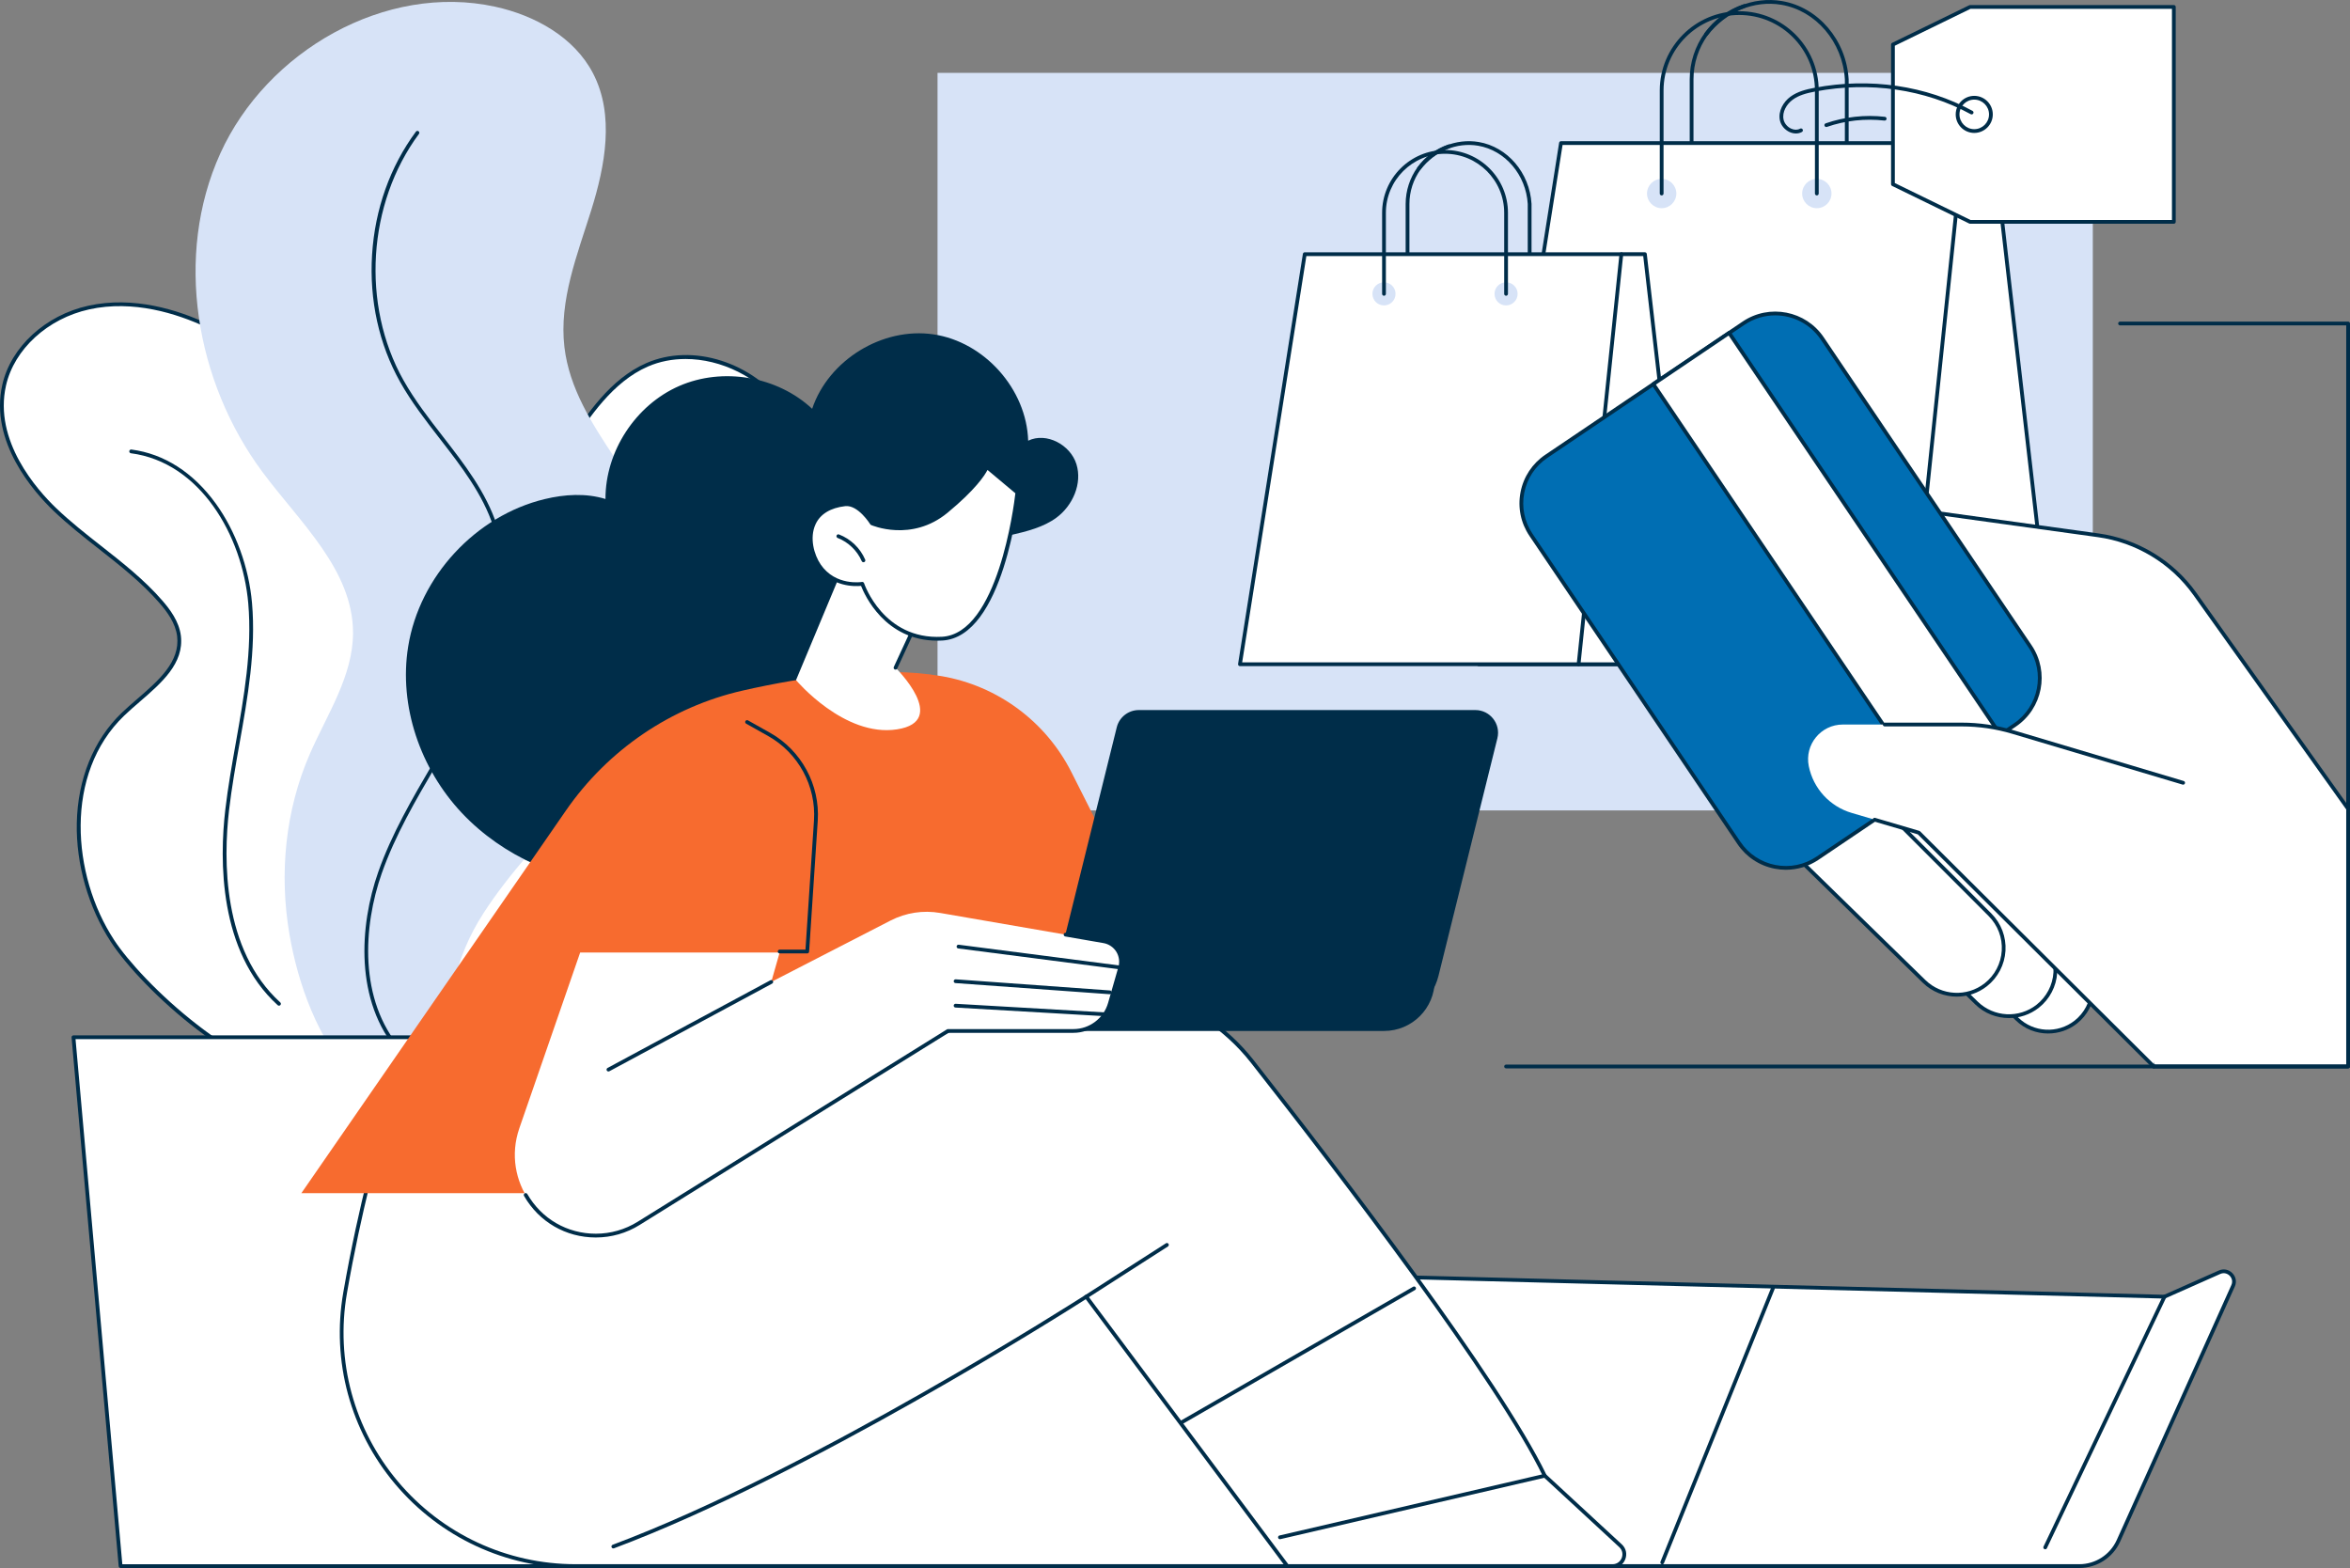
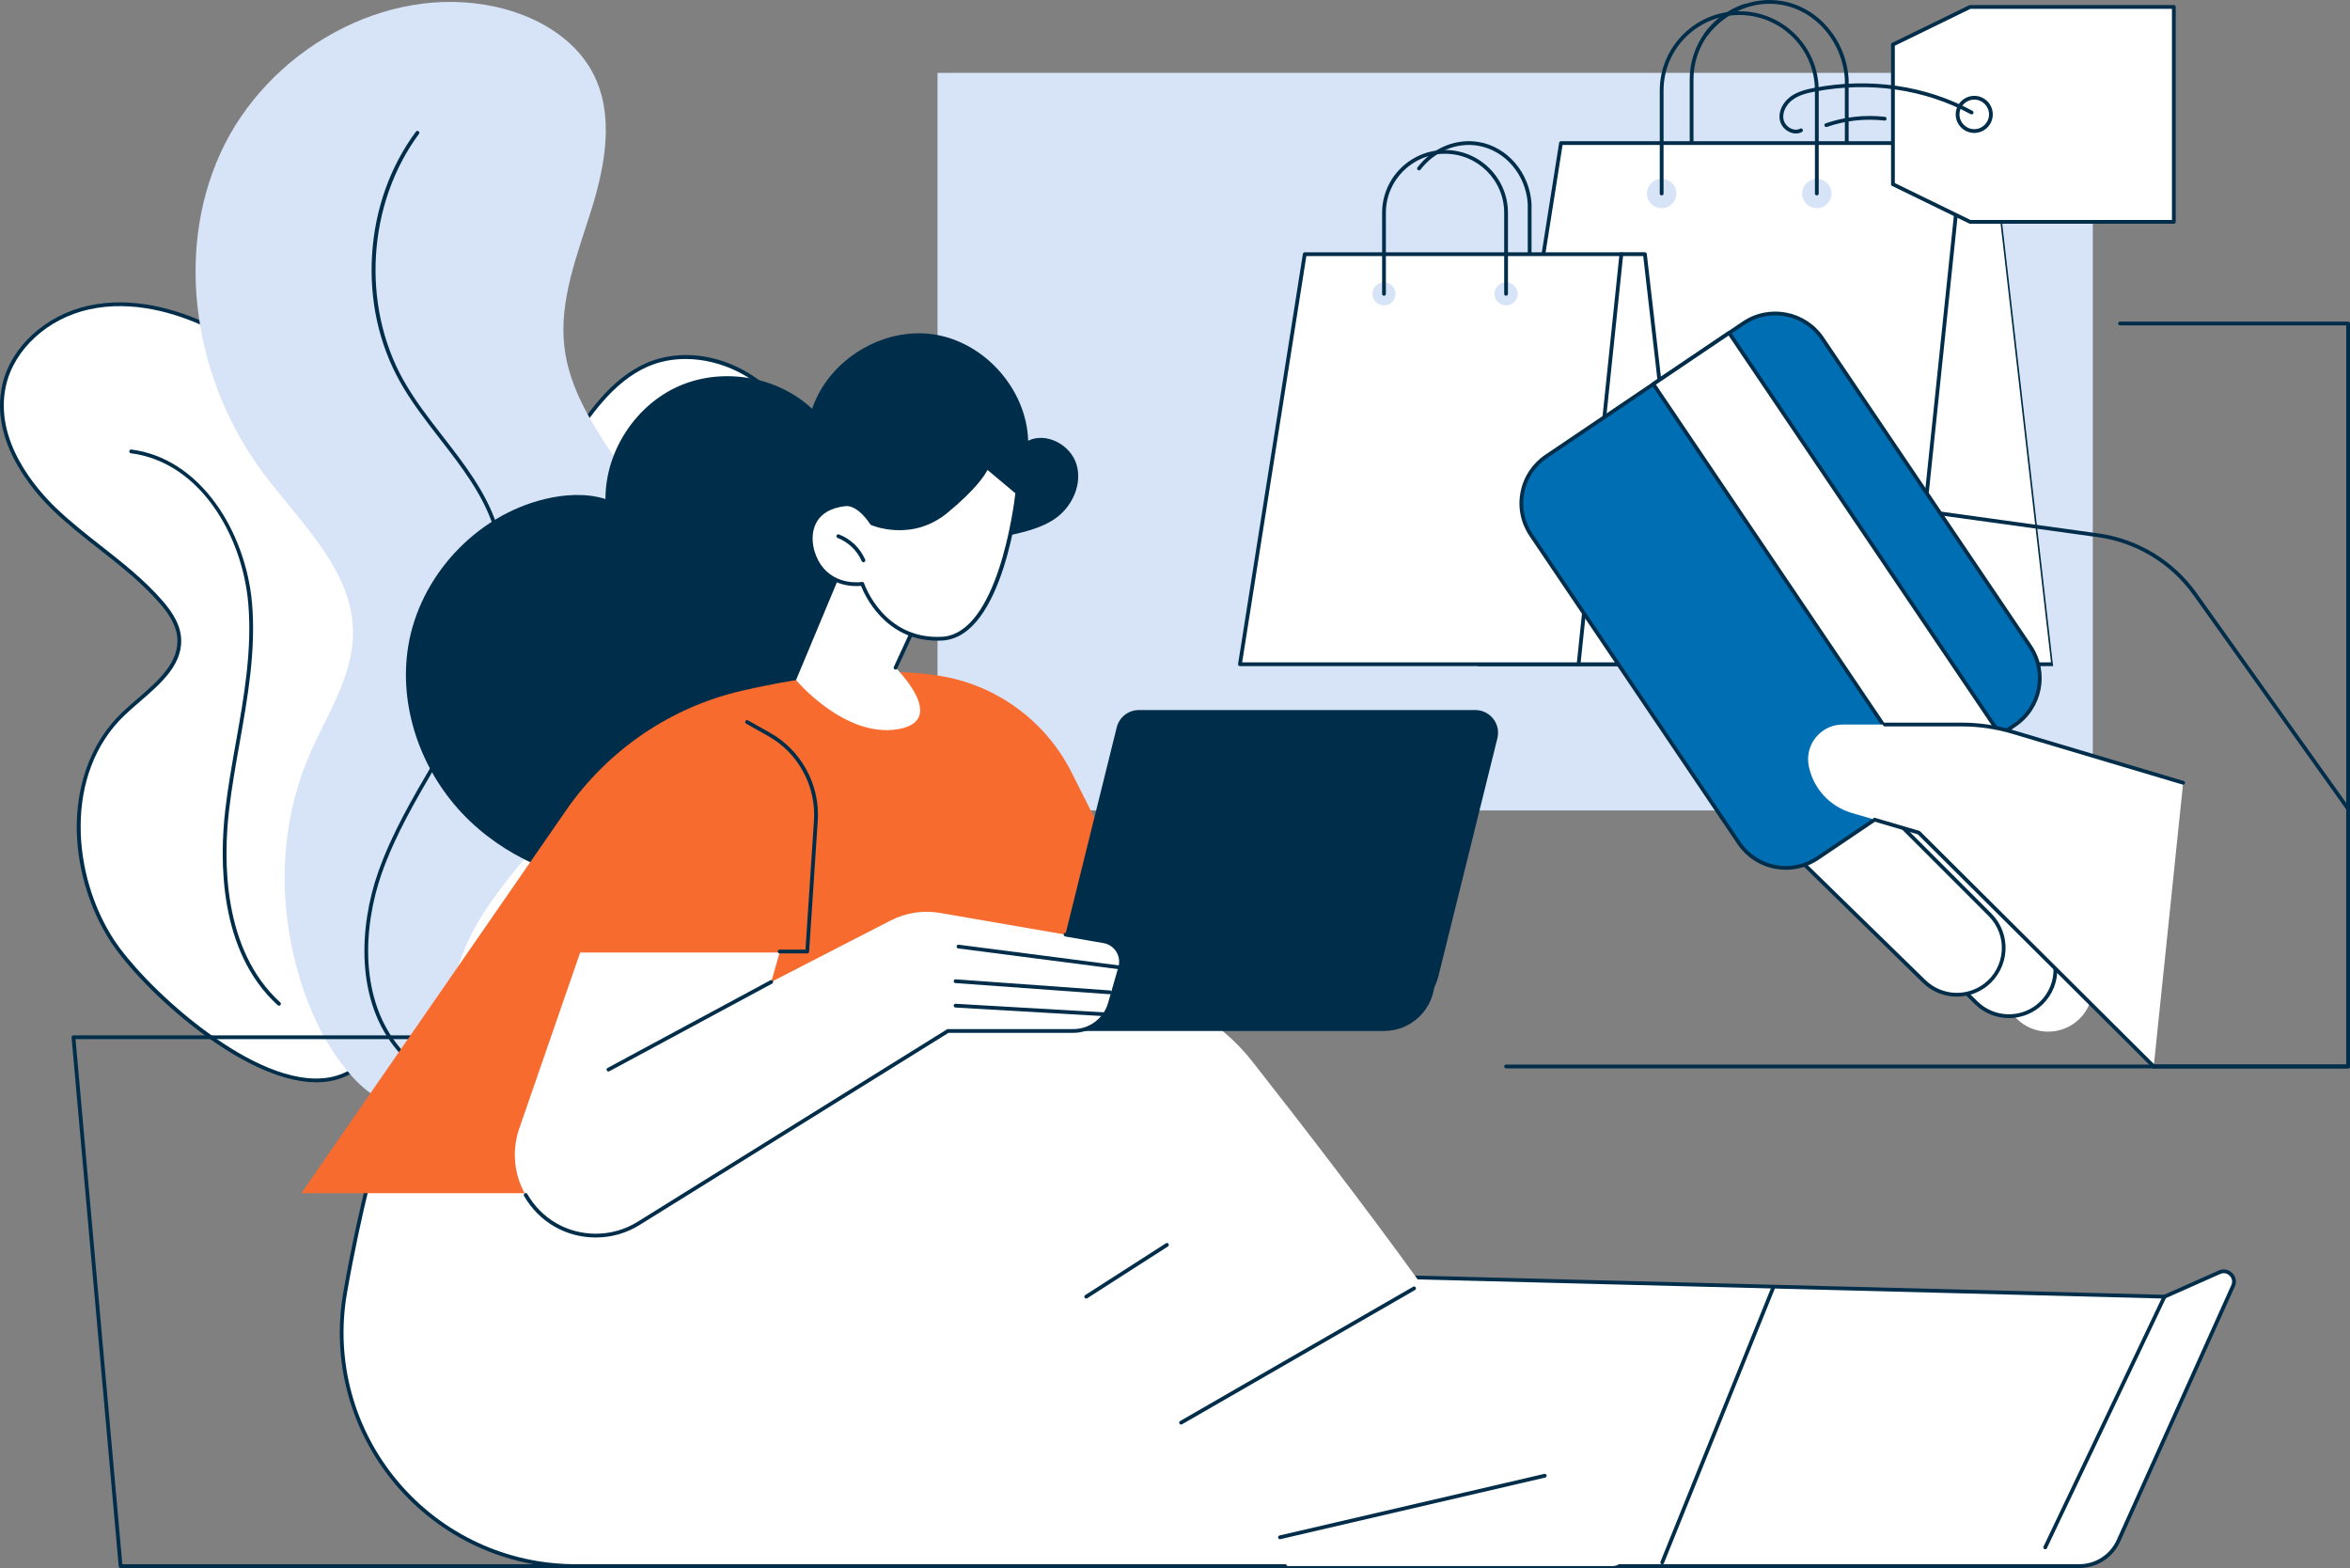
<svg xmlns="http://www.w3.org/2000/svg" id="Layer_1" viewBox="0 0 1247.03 832.01">
  <rect x="0" y="0" width="1247.03" height="832.01" fill="#808080" stroke="none" />
  <defs>
    <style>.cls-1{fill:#d7e3f7;}.cls-2{fill:#002d49;}.cls-3{fill:#006eb3;}.cls-4{fill:#fff;}.cls-5{fill:#f76b2f;}</style>
  </defs>
  <g id="Online_payment">
    <rect class="cls-1" x="497.5" y="38.67" width="613.05" height="391.36" />
    <path class="cls-2" d="M897.65,123.68c-.55,0-1-.45-1-1V42.09c0-18.06,11.51-34.08,28.64-39.86.53-.18,1.09.1,1.27.63.18.52-.1,1.09-.63,1.27-16.32,5.51-27.28,20.77-27.28,37.97v80.59c0,.55-.45,1-1,1Z" />
    <path class="cls-2" d="M979.98,123.68c-.55,0-1-.45-1-1V42.09c-1.17-19.8-15.36-36.46-33.74-39.56-14.51-2.45-29.48,3.78-39.09,16.24-.34.44-.96.52-1.4.18-.44-.34-.52-.96-.18-1.4,10.06-13.05,25.77-19.56,41-16.99,19.29,3.25,34.19,20.7,35.41,41.48v80.65c0,.55-.45,1-1,1Z" />
    <polygon class="cls-4" points="872.61 352.47 1013.01 352.47 1053.39 352.47 1089.49 352.47 1057.71 75.92 891.12 75.92 872.61 352.47" />
-     <path class="cls-2" d="M1089.49,353.47h-76.48c-.55,0-1-.45-1-1s.45-1,1-1h75.36l-31.55-274.55h-14.96c-.55,0-1-.45-1-1s.45-1,1-1h15.86c.51,0,.94.38.99.89l31.78,276.55c.03.28-.06.57-.25.78-.19.21-.46.33-.75.33Z" />
+     <path class="cls-2" d="M1089.49,353.47h-76.48c-.55,0-1-.45-1-1s.45-1,1-1h75.36l-31.55-274.55h-14.96c-.55,0-1-.45-1-1s.45-1,1-1h15.86c.51,0,.94.38.99.89c.03.28-.06.57-.25.78-.19.21-.46.33-.75.33Z" />
    <polygon class="cls-4" points="784.63 352.47 1013.01 352.47 1041.86 75.92 828.33 75.92 784.63 352.47" />
    <path class="cls-2" d="M1013.01,353.47h-228.37c-.29,0-.57-.13-.76-.35-.19-.22-.27-.52-.23-.81l43.7-276.55c.08-.49.5-.84.99-.84h213.52c.28,0,.55.12.74.33.19.21.28.49.25.77l-28.85,276.55c-.05.51-.48.9-.99.9ZM785.8,351.47h226.3l28.64-274.55h-211.56l-43.39,274.55Z" />
    <path class="cls-1" d="M889.55,102.69c0,4.3-3.49,7.78-7.78,7.78s-7.78-3.49-7.78-7.78,3.49-7.78,7.78-7.78,7.78,3.49,7.78,7.78Z" />
    <path class="cls-1" d="M971.88,102.69c0,4.3-3.49,7.78-7.78,7.78s-7.78-3.49-7.78-7.78,3.49-7.78,7.78-7.78,7.78,3.49,7.78,7.78Z" />
    <path class="cls-2" d="M964.1,103.69c-.55,0-1-.45-1-1v-54.67c0-22.1-18.02-40.07-40.17-40.07s-40.17,17.98-40.17,40.07v54.67c0,.55-.45,1-1,1s-1-.45-1-1v-54.67c0-23.2,18.92-42.07,42.17-42.07s42.17,18.87,42.17,42.07v54.67c0,.55-.45,1-1,1Z" />
-     <path class="cls-2" d="M746.91,172.65c-.55,0-1-.45-1-1v-63.41c0-14.3,9.12-26.99,22.68-31.57.53-.18,1.09.1,1.27.63.18.52-.1,1.09-.63,1.27-12.75,4.31-21.32,16.23-21.32,29.67v63.41c0,.55-.45,1-1,1Z" />
    <path class="cls-2" d="M811.7,172.65c-.55,0-1-.45-1-1v-63.41c-.91-15.47-12-28.5-26.37-30.92-11.34-1.92-23.05,2.96-30.55,12.7-.34.44-.97.52-1.4.18-.44-.34-.52-.96-.18-1.4,7.96-10.33,20.4-15.48,32.47-13.45,15.28,2.58,27.07,16.38,28.04,32.83v63.47c0,.55-.45,1-1,1Z" />
    <polygon class="cls-4" points="727.21 352.47 837.68 352.47 869.46 352.47 897.87 352.47 872.86 134.86 741.78 134.86 727.21 352.47" />
    <path class="cls-2" d="M897.87,353.47h-60.18c-.55,0-1-.45-1-1s.45-1,1-1h59.06l-24.77-215.61h-11.58c-.55,0-1-.45-1-1s.45-1,1-1h12.48c.51,0,.94.38.99.89l25,217.61c.03.28-.06.57-.25.78-.19.21-.46.33-.75.33Z" />
    <polygon class="cls-4" points="657.99 352.47 837.68 352.47 860.39 134.86 692.37 134.86 657.99 352.47" />
    <path class="cls-2" d="M837.68,353.47h-179.7c-.29,0-.57-.13-.76-.35-.19-.22-.27-.52-.23-.81l34.39-217.6c.08-.49.5-.84.99-.84h168.01c.28,0,.55.12.74.33.19.21.28.49.25.77l-22.7,217.61c-.05.51-.48.9-.99.9ZM659.16,351.47h177.62l22.49-215.61h-166.05l-34.07,215.61Z" />
    <path class="cls-1" d="M740.54,155.93c0,3.38-2.74,6.13-6.13,6.13s-6.13-2.74-6.13-6.13,2.74-6.13,6.13-6.13,6.13,2.74,6.13,6.13Z" />
    <path class="cls-1" d="M805.33,155.93c0,3.38-2.74,6.13-6.13,6.13s-6.13-2.74-6.13-6.13,2.74-6.13,6.13-6.13,6.13,2.74,6.13,6.13Z" />
    <path class="cls-2" d="M799.2,156.93c-.55,0-1-.45-1-1v-43.02c0-17.27-14.08-31.32-31.39-31.32s-31.39,14.05-31.39,31.32v43.02c0,.55-.45,1-1,1s-1-.45-1-1v-43.02c0-18.37,14.98-33.32,33.39-33.32s33.39,14.95,33.39,33.32v43.02c0,.55-.45,1-1,1Z" />
    <polygon class="cls-4" points="1045.42 3.68 1004.49 23.65 1004.49 97.76 1045.42 117.72 1153.55 117.72 1153.55 3.68 1045.42 3.68" />
    <path class="cls-2" d="M1153.55,118.72h-108.13c-.15,0-.3-.03-.44-.1l-40.93-19.96c-.34-.17-.56-.52-.56-.9V23.64c0-.38.22-.73.56-.9l40.93-19.96c.14-.07.29-.1.44-.1h108.13c.55,0,1,.45,1,1v114.04c0,.55-.45,1-1,1ZM1045.65,116.72h106.9V4.68h-106.9l-40.16,19.59v72.86l40.16,19.59Z" />
    <path class="cls-4" d="M1056.48,60.7c0,4.88-3.96,8.84-8.84,8.84s-8.84-3.96-8.84-8.84,3.96-8.84,8.84-8.84,8.84,3.96,8.84,8.84Z" />
    <path class="cls-2" d="M1047.64,70.54c-5.43,0-9.84-4.41-9.84-9.84s4.42-9.84,9.84-9.84,9.84,4.42,9.84,9.84-4.42,9.84-9.84,9.84ZM1047.64,52.86c-4.32,0-7.84,3.52-7.84,7.84s3.52,7.84,7.84,7.84,7.84-3.52,7.84-7.84-3.52-7.84-7.84-7.84Z" />
    <path class="cls-2" d="M952.98,70.82c-1.09,0-2.22-.25-3.31-.74-2.6-1.18-4.58-3.54-5.15-6.15-1.11-5.06,1.98-9.98,5.55-12.6,3.74-2.75,8.4-3.92,12.89-4.76,29.34-5.53,59.09-1.18,83.77,12.26.48.26.66.87.4,1.36-.26.48-.87.66-1.36.4-24.28-13.22-53.56-17.5-82.44-12.05-4.92.93-8.85,2.03-12.08,4.41-3.04,2.24-5.7,6.38-4.78,10.56.44,1.98,2.02,3.85,4.03,4.76,1.67.76,3.35.76,4.73,0,.48-.27,1.09-.09,1.36.4.27.48.09,1.09-.4,1.36-.98.54-2.07.8-3.21.8Z" />
    <path class="cls-2" d="M969.13,67.39c-.41,0-.8-.26-.95-.67-.18-.52.1-1.09.62-1.27,10.02-3.47,20.89-4.67,31.43-3.46.55.06.94.56.88,1.11-.06.55-.55.94-1.11.88-10.24-1.18-20.81-.02-30.55,3.36-.11.04-.22.06-.33.06Z" />
    <path class="cls-4" d="M382.89,475.15c6.92-7.67,13.91-15.78,16.86-25.68,2.95-9.9.74-22.1-7.83-27.86-6.07-4.08-14.19-4.35-20.02-8.76-7.94-6.02-8.96-18.06-5.24-27.31,3.72-9.24,11.08-16.45,17.9-23.72,18.52-19.74,34.72-42.49,42.06-68.55,7.34-26.06,4.79-55.84-11.32-77.59-16.11-21.75-47.09-32.92-71.9-22.09-18.31,7.99-30.31,25.54-41.31,42.22-27.74,42.06-55.59,84.32-76.63,130.1-21.04,45.78-35.17,95.58-33.89,145.94.47,18.33,3.12,37.07,11.91,53.15,8.8,16.08,24.65,29.16,42.91,30.76,29.53,2.6,40.85-28.39,59.61-44.83,27.08-23.73,52.76-49.05,76.89-75.77Z" />
    <path class="cls-2" d="M249.83,596.9c-1.15,0-2.32-.05-3.53-.16-17.23-1.51-33.98-13.5-43.7-31.28-7.64-13.96-11.46-31-12.04-53.61-1.16-45.56,10.28-94.81,33.99-146.38,21.12-45.95,49.38-88.79,76.7-130.23,10.05-15.24,22.56-34.21,41.75-42.58,11.98-5.23,26.16-5.66,39.92-1.21,13.3,4.3,25.09,12.69,33.18,23.62,15.23,20.57,19.52,49.9,11.48,78.46-6.47,22.98-20.3,45.53-42.29,68.96-.66.7-1.32,1.4-1.98,2.09-6.11,6.46-12.42,13.13-15.72,21.31-3.44,8.53-2.85,20.25,4.92,26.14,2.91,2.2,6.39,3.32,10.08,4.5,3.38,1.08,6.87,2.2,9.89,4.23,9.22,6.21,11.12,19.28,8.23,28.98-2.94,9.87-9.75,17.96-17.08,26.07-24.15,26.74-50.05,52.26-76.97,75.85-5.51,4.83-10.5,11.08-15.32,17.13-11.02,13.83-22.39,28.1-41.52,28.1ZM363.78,190.49c-6.94,0-13.75,1.29-19.99,4.01-18.64,8.14-30.97,26.83-40.88,41.85-27.28,41.37-55.5,84.15-76.56,129.96-23.58,51.29-34.95,100.24-33.8,145.5.57,22.28,4.31,39.03,11.79,52.7,9.41,17.2,25.55,28.79,42.12,30.25,1.12.1,2.21.15,3.28.15,18.23,0,29.3-13.89,40.02-27.34,4.88-6.12,9.92-12.44,15.56-17.39,26.87-23.54,52.71-49,76.8-75.69,7.16-7.93,13.82-15.83,16.64-25.3,2.68-9,.99-21.08-7.43-26.75-2.78-1.87-5.99-2.9-9.38-3.99-3.69-1.18-7.5-2.4-10.68-4.81-8.57-6.49-9.29-19.24-5.56-28.48,3.44-8.53,9.89-15.35,16.12-21.94.66-.7,1.32-1.39,1.97-2.09,21.76-23.19,35.44-45.48,41.82-68.14,7.88-27.97,3.71-56.65-11.16-76.72-12.06-16.29-31.89-25.78-50.71-25.78Z" />
    <path class="cls-4" d="M59.68,499.26c-23.81-36.44-25.85-90.07,5.53-120.24,12.84-12.34,31.94-23.91,29.78-41.58-.84-6.9-5.06-12.89-9.62-18.14-16.32-18.78-38.27-31.72-56.23-48.93C11.17,253.17-3.29,228.6,2.21,204.34c4.74-20.89,23.97-36.53,44.89-41.14,20.92-4.62,43,.35,62.42,9.4,58.32,27.15,94.62,88.92,106.86,152.07,12.25,63.15,3.92,128.32-5.84,191.9-2.19,14.27-4.66,29.07-12.83,40.98-33.22,48.37-117.75-27.23-138.03-58.27Z" />
    <path class="cls-2" d="M167.82,574.29c-.18,0-.36,0-.54,0-38.97-.45-92.07-49.43-108.44-74.47-11.94-18.27-18.53-41.24-18.09-63.04.47-23.42,8.91-44.18,23.77-58.47,2.61-2.51,5.52-5.03,8.34-7.46,11.21-9.68,22.79-19.7,21.14-33.28-.86-7.02-5.46-13.1-9.38-17.6-9.42-10.84-20.96-19.91-32.13-28.68-8.1-6.36-16.48-12.95-24.04-20.19-10.47-10.03-34.09-36.64-27.21-66.98,4.54-20.04,22.89-36.88,45.65-41.9,23.97-5.29,47.52,2.23,63.06,9.47,53.55,24.93,93.71,82.05,107.42,152.79,12.2,62.92,4.2,126.84-5.84,192.24-1.98,12.89-4.44,28.93-13,41.39-7.38,10.74-17.71,16.19-30.71,16.19ZM60.51,498.72c7.2,11.02,23.84,29.37,44.78,45.5,16.44,12.67,40.54,27.82,62.01,28.07,12.53.15,22.5-5.01,29.59-15.32,8.3-12.08,10.72-27.87,12.67-40.56,10.01-65.22,17.99-128.95,5.85-191.56-13.6-70.11-53.34-126.69-106.3-151.35-15.26-7.11-38.37-14.49-61.79-9.33-22.02,4.86-39.76,21.09-44.13,40.39-6.65,29.35,16.42,55.3,26.64,65.09,7.49,7.17,15.83,13.73,23.89,20.06,11.24,8.83,22.86,17.95,32.4,28.94,4.1,4.72,8.93,11.11,9.86,18.67,1.79,14.64-10.21,25.01-21.81,35.03-2.93,2.53-5.7,4.92-8.27,7.39-31.96,30.72-27.84,84.61-5.39,118.97Z" />
    <path class="cls-2" d="M148.04,533.64c-.24,0-.48-.09-.67-.26-31.39-28.53-30.9-77.23-27.81-103.73,1.39-11.92,3.53-23.98,5.6-35.64,4.29-24.18,8.73-49.17,6.58-73.88-3.13-35.94-25.52-74.83-62.27-79.62-.55-.07-.93-.57-.86-1.12.07-.55.57-.94,1.12-.86,17.35,2.26,32.83,12.18,44.77,28.67,10.58,14.62,17.59,33.85,19.23,52.76,2.17,24.97-2.29,50.1-6.6,74.4-2.07,11.63-4.2,23.67-5.58,35.52-3.04,26.11-3.55,74.09,27.17,102.02.41.37.44,1,.07,1.41-.2.22-.47.33-.74.33Z" />
    <path class="cls-1" d="M164.41,400.06c9.19-21.06,22.96-41.38,22.92-64.36-.05-33.27-28.16-58.48-48.01-85.18-35.57-47.86-47.05-114.76-22.43-169.07C141.51,27.14,204.55-9.19,262.8,3.57c21.12,4.62,41.91,16.16,51.89,35.33,11.48,22.06,6.48,48.91-.95,72.65-7.43,23.74-17.15,47.91-14.23,72.62,5.17,43.81,47.99,75.01,56.96,118.21,9.32,44.86-20.04,88.08-50.52,122.29-17.17,19.27-35.32,38.1-49.37,59.86-16.11,24.95-18.01,47.22-23.63,75.29-5.99,29.89-26.08,33.33-45.67,11.88-18.55-20.3-29.1-49.23-33.68-75.93-5.5-32.06-2.24-65.78,10.81-95.69Z" />
    <path class="cls-2" d="M212.11,558.36c-.28,0-.56-.12-.75-.34-23.18-26.68-20.7-66.72-10.65-95.3,7.13-20.28,18.18-39.14,28.85-57.38,5.85-10,11.91-20.33,17.24-30.78,18.61-36.44,23.68-68.38,15.07-94.93-5.65-17.42-17.19-32.29-28.35-46.67-7.46-9.62-15.18-19.56-21.19-30.28-11.26-20.07-16.4-43.45-14.88-67.61,1.53-24.16,9.57-46.71,23.26-65.21.33-.44.96-.54,1.4-.21.44.33.54.95.21,1.4-27.31,36.89-30.7,90.62-8.25,130.65,5.94,10.59,13.61,20.47,21.03,30.03,11.27,14.52,22.92,29.53,28.67,47.28,8.78,27.08,3.67,59.53-15.19,96.46-5.36,10.5-11.43,20.86-17.3,30.88-10.63,18.16-21.62,36.93-28.69,57.03-9.87,28.05-12.35,67.29,10.27,93.32.36.42.32,1.05-.1,1.41-.19.16-.42.25-.66.25Z" />
-     <polygon class="cls-4" points="406.03 550.38 38.99 550.38 63.99 831.01 381.02 831.01 406.03 550.38" />
    <path class="cls-2" d="M381.02,832.01H63.99c-.52,0-.95-.4-1-.91l-25.01-280.62c-.02-.28.07-.56.26-.76.19-.21.46-.33.74-.33h367.04c.28,0,.55.12.74.33.19.21.28.48.26.76l-25.01,280.62c-.05.52-.48.91-1,.91ZM64.91,830.01h315.2l24.83-278.62H40.08l24.83,278.62Z" />
    <path class="cls-4" d="M202.48,601.16s-10.84,35.78-19.35,84.89c-13.12,75.74,45.43,144.96,122.3,144.96h797.99c8.96,0,17.09-5.26,20.76-13.43l60.81-135.27c2.05-4.57-2.62-9.26-7.2-7.23l-29.2,12.97-731.26-18.77-8.41-68.76-206.46.64Z" />
    <path class="cls-2" d="M1103.42,832.01H305.43c-37.02,0-71.93-16.25-95.78-44.58-23.76-28.23-33.79-65.25-27.5-101.55,8.42-48.61,19.26-84.65,19.37-85.01.13-.42.51-.71.95-.71l206.46-.64h0c.5,0,.93.38.99.88l8.3,67.9,730.17,18.74,28.99-12.88c2.51-1.11,5.26-.6,7.2,1.35,1.93,1.94,2.44,4.7,1.31,7.21l-60.81,135.27c-3.83,8.52-12.34,14.02-21.68,14.02ZM203.22,602.15c-1.55,5.27-11.36,39.32-19.11,84.06-6.19,35.72,3.68,72.14,27.06,99.92,23.47,27.88,57.82,43.87,94.25,43.87h797.99c8.55,0,16.34-5.04,19.85-12.84l60.81-135.27c.93-2.06.14-3.92-.91-4.97-1.05-1.05-2.9-1.85-4.97-.93l-29.2,12.97c-.14.06-.28.1-.43.09l-731.26-18.77c-.5-.01-.91-.39-.97-.88l-8.3-67.88-204.83.64Z" />
    <path class="cls-2" d="M1085.29,822.09c-.14,0-.29-.03-.43-.1-.5-.24-.71-.83-.47-1.33l63.31-133.05c.24-.5.83-.71,1.33-.47.5.24.71.83.47,1.33l-63.31,133.05c-.17.36-.53.57-.9.57Z" />
    <path class="cls-2" d="M882.06,830.04c-.12,0-.25-.02-.37-.07-.51-.21-.76-.79-.55-1.3l58.73-145.4c.21-.51.79-.76,1.3-.55.51.21.76.79.55,1.3l-58.73,145.4c-.16.39-.53.63-.93.63Z" />
    <path class="cls-2" d="M560.59,274.7c8.66-6.41,13.81-18.1,10.62-28.39-3.19-10.29-15.91-17.15-25.61-12.47-.84-27.33-23.19-52.43-50.24-56.42-27.05-3.99-55.69,13.58-64.39,39.5-18.46-17.24-47.41-22.21-70.56-12.1-23.15,10.1-39.2,34.7-39.11,59.96-10.39-3.2-21.65-2.5-32.22.04-36.64,8.82-66.49,41.04-72.48,78.24-5.1,31.61,6.5,64.95,28.44,88.28,21.94,23.32,53.42,36.77,85.37,38.96,28.73,1.97,58.18-4.96,82.38-20.56,24.2-15.6,42.86-39.96,50.49-67.73,4.58-16.68,5.29-34.4,11.61-50.49,6.62-16.86,19.6-30.97,35.49-39.55,15.27-8.24,36.75-7.31,50.21-17.28Z" />
    <path class="cls-5" d="M432.79,633.11H159.93l140.33-202.95c22.26-32.19,55.7-55.05,93.86-63.73,32.9-7.48,73.1-13.25,105.64-7.63,29.71,5.14,55.23,24.06,68.82,50.98l36.89,73.1-172.69,150.23Z" />
    <path class="cls-4" d="M448.41,298.66l-26,62.22s25.59,30.48,53.62,26.13c28.03-4.34-.81-32.7-.81-32.7l14.27-30.87s-21.58-36.1-41.08-24.79Z" />
    <path class="cls-2" d="M475.21,355.32c-.14,0-.28-.03-.42-.09-.5-.23-.72-.83-.49-1.33l14.05-30.38c-2.55-4.05-22.17-34.01-39.45-23.99-.48.28-1.09.11-1.37-.36-.28-.48-.11-1.09.36-1.37,20.12-11.66,41.54,23.63,42.44,25.14.17.28.19.63.05.93l-14.27,30.87c-.17.37-.53.58-.91.58Z" />
    <path class="cls-4" d="M462.66,277.67s20.61,9.27,39.54-6.37c18.93-15.64,21.46-23.54,21.46-23.54l16.21,13.56s-7.79,75.86-40,77.57c-32.21,1.71-42.3-29.09-42.3-29.09,0,0-14.54,2.53-22.87-9.65-6.79-9.92-8.34-30.04,13.71-32.56,7.54-.86,14.25,10.09,14.25,10.09Z" />
    <path class="cls-2" d="M497.34,339.95c-27.77,0-38.6-24.38-40.43-29.07-3.3.32-15.6.69-23.03-10.17-3.92-5.73-6.52-15.48-2.94-23.31,1.94-4.25,6.53-9.57,17.36-10.81,7.47-.84,13.88,8.49,15.04,10.28,2.45.98,21.17,7.76,38.23-6.34,18.34-15.16,21.12-23.01,21.14-23.08.1-.31.36-.56.68-.65.32-.09.66-.02.92.19l16.21,13.56c.25.21.39.54.35.87-.32,3.13-8.25,76.74-40.94,78.47-.88.05-1.74.07-2.59.07ZM457.57,308.79c.43,0,.81.27.95.69.1.3,10.23,30.05,41.3,28.41,29.61-1.57,38.22-69.45,38.99-76.15l-14.79-12.37c-1.48,2.88-6.37,10.46-21.19,22.7-19.19,15.85-40.38,6.61-40.59,6.51-.18-.08-.34-.22-.44-.39-.06-.1-6.47-10.4-13.28-9.62-7.84.9-13.29,4.23-15.76,9.65-3.26,7.13-.85,16.07,2.77,21.35,7.88,11.52,21.74,9.25,21.87,9.23.06,0,.12-.01.17-.01Z" />
    <path class="cls-2" d="M458.19,298.33c-.39,0-.76-.23-.92-.6-2.38-5.53-7.16-10.12-12.77-12.28-.51-.2-.77-.78-.57-1.29.2-.52.78-.77,1.29-.57,6.2,2.39,11.26,7.26,13.89,13.36.22.51-.01,1.1-.52,1.31-.13.06-.26.08-.39.08Z" />
    <path class="cls-4" d="M335.16,648.62s98.47-75.52,206.89-118.55c43.64-17.32,93.48-3.73,122.5,33.19,51.41,65.4,131.22,170.19,155.18,219.79l40.2,37.15c4.16,3.85,1.44,10.8-4.23,10.8h-172.57l-106.73-142.96s-143.57,92.37-250.94,132.59c0,0-10.14-105.73,9.7-172.01Z" />
-     <path class="cls-2" d="M855.7,832.01h-172.57c-.32,0-.61-.15-.8-.4l-106.17-142.22c-11.63,7.42-148.18,93.92-250.35,132.18-.52.19-1.09-.07-1.29-.59-.19-.52.07-1.09.59-1.29,106.05-39.72,249.32-131.57,250.75-132.49.44-.28,1.03-.18,1.34.24l106.43,142.56h172.07c2.63,0,4.24-1.72,4.87-3.32.63-1.61.61-3.96-1.32-5.75l-40.2-37.15c-.09-.08-.17-.19-.22-.3-24.35-50.4-107.61-159.22-155.07-219.61-28.59-36.37-78.48-49.89-121.34-32.88-107.03,42.48-205.66,117.66-206.65,118.42-.44.34-1.07.25-1.4-.18-.34-.44-.25-1.07.19-1.4.99-.76,99.83-76.1,207.12-118.69,21.6-8.57,44.89-9.88,67.37-3.78,22.44,6.09,41.91,18.98,56.29,37.28,47.46,60.38,130.68,169.17,155.21,219.81l40.06,37.02c2.24,2.07,2.93,5.11,1.83,7.94-1.11,2.83-3.69,4.6-6.73,4.6Z" />
    <path class="cls-2" d="M576.4,689.04c-.33,0-.65-.16-.84-.46-.3-.46-.16-1.08.3-1.38l42.83-27.48c.46-.3,1.08-.16,1.38.3.3.46.16,1.08-.3,1.38l-42.83,27.48c-.17.11-.35.16-.54.16Z" />
    <path class="cls-2" d="M626.74,755.9c-.35,0-.68-.18-.87-.5-.28-.48-.11-1.09.37-1.37l123.65-71.26c.48-.28,1.09-.11,1.37.37.28.48.11,1.09-.37,1.37l-123.65,71.26c-.16.09-.33.13-.5.13Z" />
    <path class="cls-2" d="M679.2,816.73c-.45,0-.87-.31-.97-.77-.12-.54.21-1.08.75-1.2l140.52-32.68c.54-.13,1.08.21,1.2.75.12.54-.21,1.08-.75,1.2l-140.52,32.68c-.08.02-.15.03-.23.03Z" />
    <path class="cls-2" d="M734.47,547.05h-265.52v-12.27c0-8.06,6.53-14.59,14.59-14.59h277.79c0,14.84-12.03,26.86-26.86,26.86Z" />
    <path class="cls-2" d="M733.91,540.85h-164.28c-7.84,0-13.6-7.36-11.71-14.97l34.69-139.95c1.33-5.38,6.17-9.16,11.71-9.16h178.56c7.84,0,13.6,7.36,11.71,14.97l-31.26,126.09c-3.35,13.52-15.49,23.02-29.43,23.02Z" />
    <path class="cls-4" d="M307.88,505.44h105.84l-4.45,15.6,63.31-32.58c8.09-4.16,17.31-5.58,26.27-4.03l86.84,15.01c6.47,1.12,10.54,7.61,8.73,13.92l-5.49,19.12c-2.48,8.63-10.37,14.58-19.35,14.58h-66.58l-164.17,102.11c-6.8,4.23-14.66,6.48-22.67,6.48-29.51,0-50.22-29.08-40.57-56.97l32.27-93.23Z" />
    <path class="cls-2" d="M316.18,656.64c-15.91,0-30.15-8.25-38.1-22.06-.28-.48-.11-1.09.37-1.37.48-.27,1.09-.11,1.37.37,7.59,13.19,21.18,21.06,36.37,21.06,7.84,0,15.49-2.19,22.14-6.32l164.17-102.11c.16-.1.34-.15.53-.15h66.58c8.49,0,16.05-5.7,18.39-13.85l5.49-19.12c.78-2.74.37-5.69-1.14-8.1-1.51-2.41-3.99-4.07-6.79-4.56l-20.28-3.51c-.54-.09-.91-.61-.82-1.16.09-.54.61-.91,1.16-.81l20.28,3.51c3.36.58,6.33,2.57,8.15,5.46s2.31,6.43,1.37,9.71l-5.49,19.12c-2.58,9.01-10.94,15.3-20.31,15.3h-66.29l-163.93,101.96c-6.97,4.34-14.99,6.63-23.2,6.63Z" />
    <path class="cls-2" d="M322.87,568.56c-.36,0-.7-.19-.88-.53-.26-.49-.08-1.09.41-1.35l86.41-46.53c.49-.26,1.09-.08,1.35.41.26.49.08,1.09-.41,1.35l-86.41,46.53c-.15.08-.31.12-.47.12Z" />
    <path class="cls-2" d="M594.43,514.36s-.09,0-.13,0l-85.81-11.09c-.55-.07-.93-.57-.86-1.12.07-.55.58-.94,1.12-.86l85.81,11.09c.55.07.93.57.86,1.12-.07.5-.5.87-.99.87Z" />
    <path class="cls-2" d="M588.94,527.56s-.05,0-.07,0l-81.86-5.91c-.55-.04-.96-.52-.92-1.07.04-.55.52-.95,1.07-.93l81.86,5.91c.55.04.96.52.92,1.07-.04.53-.48.93-1,.93Z" />
    <path class="cls-2" d="M586.26,539.21s-.04,0-.06,0l-79.18-4.58c-.55-.03-.97-.5-.94-1.06.03-.55.5-.97,1.06-.94l79.18,4.58c.55.03.97.5.94,1.06-.03.53-.47.94-1,.94Z" />
    <path class="cls-2" d="M428.37,505.9h-14.65c-.55,0-1-.45-1-1s.45-1,1-1h13.71l4.51-68.54c1.2-18.24-8.32-35.81-24.26-44.77l-11.74-6.6c-.48-.27-.65-.88-.38-1.36.27-.48.88-.65,1.36-.38l11.74,6.6c16.61,9.33,26.53,27.64,25.28,46.64l-4.58,69.48c-.04.53-.47.93-1,.93Z" />
    <path class="cls-4" d="M1101.5,542.36c-9.34,7.34-22.68,6.63-31.18-1.67l-62.56-61.09,30.73-37.75,65.13,65.16c10.03,10.04,9.04,26.59-2.11,35.36Z" />
-     <path class="cls-2" d="M1086.88,548.4c-6.26,0-12.51-2.36-17.26-7l-62.56-61.09c-.37-.36-.4-.95-.08-1.35l30.73-37.75c.18-.22.44-.35.72-.37.28-.01.56.09.76.29l65.13,65.16c4.98,4.99,7.6,11.88,7.18,18.92-.42,7.04-3.84,13.57-9.38,17.93-4.48,3.52-9.87,5.25-15.24,5.25ZM1009.11,479.51l61.91,60.46c8.11,7.92,20.95,8.61,29.86,1.6,5.09-4,8.24-10.01,8.62-16.48.39-6.47-2.02-12.8-6.6-17.39l-64.34-64.38-29.45,36.18ZM1101.5,542.36h0,0Z" />
    <path class="cls-4" d="M1081.29,533.96c-9.73,7.65-23.63,6.9-32.49-1.75l-65.2-63.67,32.02-39.34,67.87,67.91c10.46,10.46,9.42,27.71-2.2,36.85Z" />
    <path class="cls-2" d="M1066.06,540.21c-6.52,0-13.01-2.45-17.96-7.28l-65.2-63.67c-.37-.36-.4-.95-.08-1.35l32.02-39.34c.18-.22.44-.35.72-.37.28-.02.56.09.76.29l67.87,67.91c5.19,5.19,7.91,12.36,7.47,19.69-.44,7.32-4,14.12-9.76,18.65-4.66,3.66-10.26,5.47-15.85,5.47ZM984.95,468.46l64.55,63.03c8.47,8.27,21.87,8.99,31.17,1.67,5.32-4.18,8.6-10.45,9-17.2.4-6.75-2.11-13.37-6.89-18.15l-67.09-67.13-30.75,37.77Z" />
    <path class="cls-4" d="M1053.78,522.53c-9.81,7.71-23.81,6.96-32.73-1.76l-65.69-64.15,32.26-39.64,68.38,68.42c10.53,10.54,9.49,27.91-2.22,37.12Z" />
    <path class="cls-2" d="M1038.43,528.83c-6.56,0-13.11-2.47-18.09-7.34l-65.69-64.15c-.37-.36-.4-.95-.08-1.35l32.26-39.64c.18-.22.44-.35.72-.37.28-.02.56.09.76.29l68.38,68.42c5.22,5.23,7.97,12.45,7.52,19.83-.44,7.37-4.03,14.22-9.83,18.79-4.69,3.69-10.34,5.51-15.97,5.51ZM956.71,456.55l65.04,63.51c8.53,8.33,22.04,9.06,31.42,1.69,5.36-4.21,8.67-10.53,9.07-17.34.41-6.8-2.12-13.47-6.94-18.29l-67.6-67.63-30.99,38.07Z" />
-     <path class="cls-4" d="M1246.03,565.9h-103.13l-138.91-296.99,109.39,15.13c20.66,2.86,39.22,14.1,51.33,31.08l81.32,114.08v136.7Z" />
    <path class="cls-2" d="M1246.03,566.9h-103.13c-.39,0-.74-.22-.91-.58l-138.91-296.99c-.16-.33-.12-.72.1-1.02.22-.29.58-.45.94-.4l109.39,15.13c20.84,2.88,39.8,14.36,52.01,31.49l81.32,114.08c.12.17.19.37.19.58v136.7c0,.55-.45,1-1,1ZM1143.53,564.9h101.5v-135.38l-81.14-113.82c-11.89-16.68-30.35-27.86-50.65-30.67l-107.57-14.87,137.86,294.75Z" />
    <path class="cls-3" d="M964.48,455.38l104.7-70.67c13.76-9.29,17.38-27.96,8.09-41.72l-110.31-163.42c-9.28-13.76-27.96-17.38-41.72-8.09l-104.7,70.67c-13.76,9.28-17.38,27.96-8.09,41.72l110.31,163.42c9.28,13.76,27.96,17.38,41.72,8.09Z" />
    <path class="cls-2" d="M947.74,461.53c-1.99,0-3.99-.19-5.98-.58-8.14-1.58-15.18-6.24-19.82-13.11l-110.31-163.42c-4.64-6.87-6.33-15.14-4.75-23.29,1.58-8.14,6.24-15.18,13.11-19.82l104.7-70.67c14.19-9.58,33.53-5.83,43.11,8.36l110.31,163.42c9.58,14.19,5.83,33.53-8.36,43.11l-104.7,70.67c-5.19,3.5-11.18,5.32-17.31,5.32ZM942.02,167.34c-5.59,0-11.24,1.61-16.21,4.96l-104.7,70.67c-6.43,4.34-10.79,10.93-12.27,18.54-1.48,7.62.1,15.35,4.44,21.79l110.31,163.42c4.34,6.43,10.93,10.79,18.54,12.27,7.61,1.48,15.35-.1,21.79-4.44l104.7-70.67c13.28-8.96,16.79-27.05,7.83-40.33l-110.31-163.42c-5.61-8.3-14.78-12.79-24.12-12.79Z" />
    <rect class="cls-4" x="945.15" y="168.22" width="48.54" height="257.27" transform="translate(-.16 593.18) rotate(-34.02)" />
    <path class="cls-2" d="M1021.27,418.05c-.06,0-.13,0-.19-.02-.26-.05-.49-.2-.64-.42l-143.94-213.24c-.31-.46-.19-1.08.27-1.39l40.23-27.16c.22-.15.49-.21.75-.15.26.05.49.2.64.42l143.94,213.24c.31.46.19,1.08-.27,1.39l-40.23,27.16c-.17.11-.36.17-.56.17ZM878.72,204.08l142.82,211.58,38.57-26.04-142.82-211.58-38.57,26.04Z" />
    <path class="cls-4" d="M1158.5,415.37l-90.42-26.96c-8.81-2.63-17.96-3.96-27.16-3.96h-63.02c-11.66,0-20.39,10.68-18.07,22.1,2.4,11.85,11.16,21.39,22.76,24.8l35.63,10.49,124.66,124.06,15.61-150.53Z" />
    <path class="cls-2" d="M1142.89,566.9c-.25,0-.51-.1-.71-.29l-124.49-123.88-23.21-6.83c-.53-.16-.83-.71-.68-1.24.16-.53.71-.83,1.24-.68l23.46,6.9c.16.05.31.13.42.25l124.66,124.06c.39.39.39,1.02,0,1.41-.2.2-.45.29-.71.29Z" />
    <path class="cls-2" d="M1158.5,416.37c-.09,0-.19-.01-.29-.04l-90.42-26.96c-8.72-2.6-17.76-3.92-26.87-3.92h-40.8c-.55,0-1-.45-1-1s.45-1,1-1h40.8c9.3,0,18.53,1.35,27.44,4l90.42,26.96c.53.16.83.71.67,1.24-.13.43-.53.71-.96.71Z" />
    <path class="cls-2" d="M1246.03,566.9h-446.83c-.55,0-1-.45-1-1s.45-1,1-1h445.83V172.65h-120.02c-.55,0-1-.45-1-1s.45-1,1-1h121.02c.55,0,1,.45,1,1v394.25c0,.55-.45,1-1,1Z" />
  </g>
</svg>